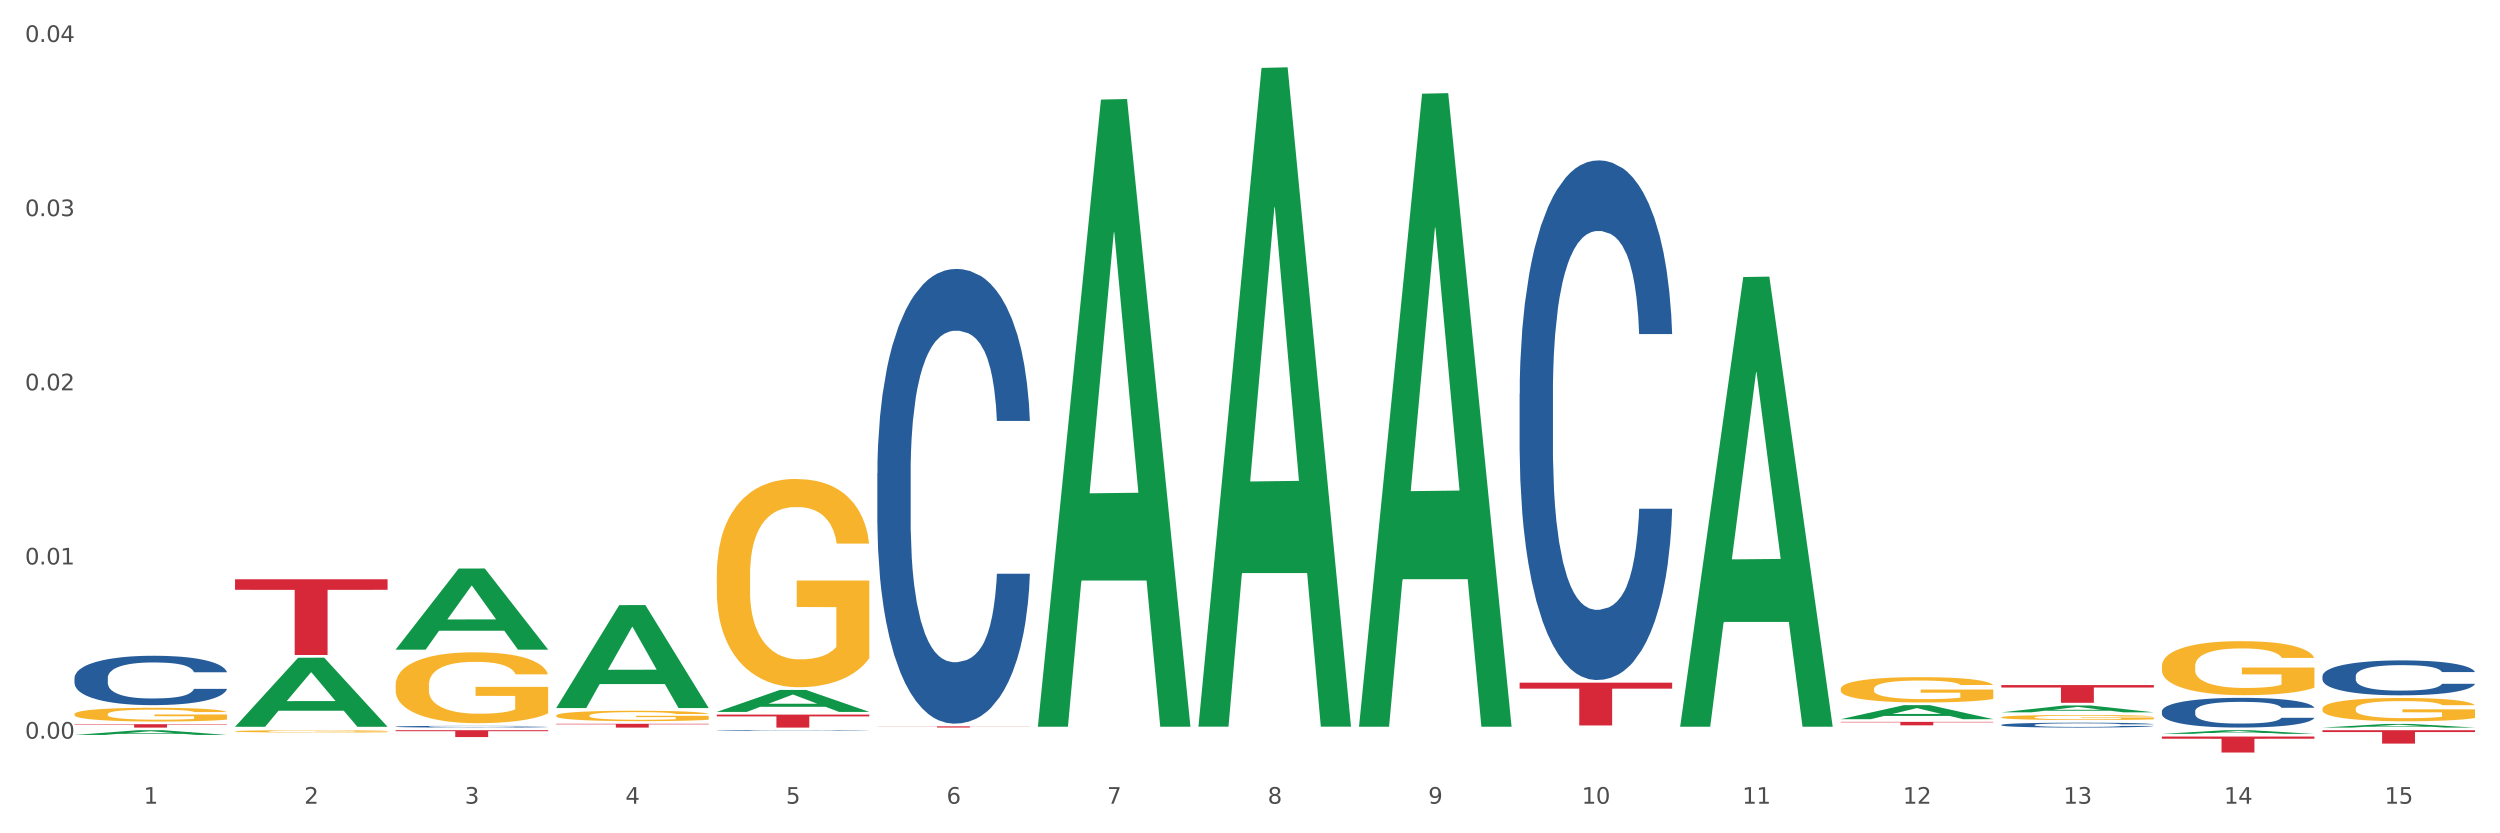
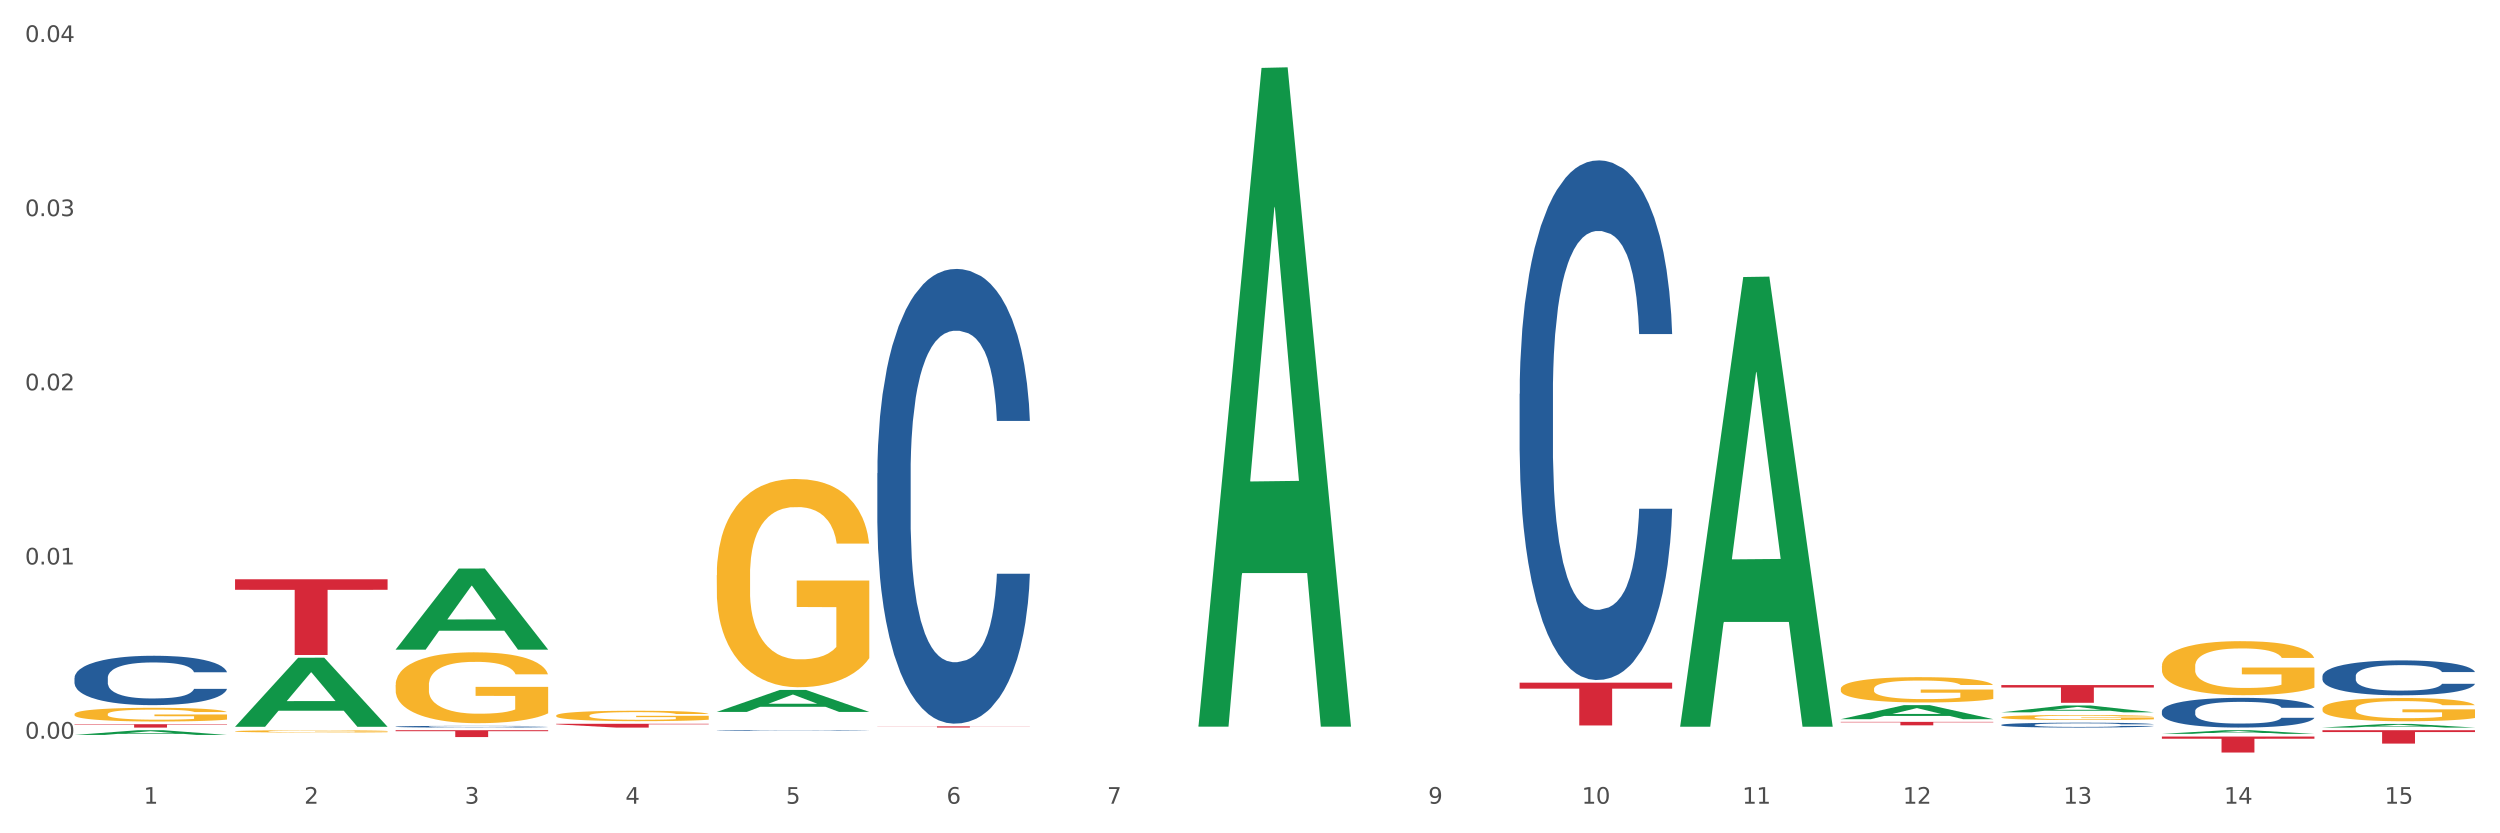
<svg xmlns="http://www.w3.org/2000/svg" xmlns:xlink="http://www.w3.org/1999/xlink" width="1080pt" height="360pt" viewBox="0 0 1080 360" version="1.1">
  <rect x="0" y="0" width="1080" height="360" fill="#333333" stroke="none" />
  <defs>
    <style type="text/css">*{stroke-linejoin: round; stroke-linecap: butt}</style>
  </defs>
  <g id="figure_1">
    <g id="patch_1">
      <path d="M 0 360  L 1080 360  L 1080 0  L 0 0  z " style="fill: #ffffff; stroke: #ffffff; stroke-linejoin: miter" />
    </g>
    <g id="axes_1">
      <g id="matplotlib.axis_1">
        <g id="xtick_1">
          <g id="text_1">
            <g style="fill: #4d4d4d" transform="translate(62.07 347.204) scale(0.096 -0.096)">
              <defs>
                <path id="DejaVuSans-31" d="M 794 531  L 1825 531  L 1825 4091  L 703 3866  L 703 4441  L 1819 4666  L 2450 4666  L 2450 531  L 3481 531  L 3481 0  L 794 0  L 794 531  z " transform="scale(0.016)" />
              </defs>
              <use xlink:href="#DejaVuSans-31" />
            </g>
          </g>
        </g>
        <g id="xtick_2">
          <g id="text_2">
            <g style="fill: #4d4d4d" transform="translate(131.436 347.204) scale(0.096 -0.096)">
              <defs>
                <path id="DejaVuSans-32" d="M 1228 531  L 3431 531  L 3431 0  L 469 0  L 469 531  Q 828 903 1448 1529  Q 2069 2156 2228 2338  Q 2531 2678 2651 2914  Q 2772 3150 2772 3378  Q 2772 3750 2511 3984  Q 2250 4219 1831 4219  Q 1534 4219 1204 4116  Q 875 4013 500 3803  L 500 4441  Q 881 4594 1212 4672  Q 1544 4750 1819 4750  Q 2544 4750 2975 4387  Q 3406 4025 3406 3419  Q 3406 3131 3298 2873  Q 3191 2616 2906 2266  Q 2828 2175 2409 1742  Q 1991 1309 1228 531  z " transform="scale(0.016)" />
              </defs>
              <use xlink:href="#DejaVuSans-32" />
            </g>
          </g>
        </g>
        <g id="xtick_3">
          <g id="text_3">
            <g style="fill: #4d4d4d" transform="translate(200.802 347.204) scale(0.096 -0.096)">
              <defs>
                <path id="DejaVuSans-33" d="M 2597 2516  Q 3050 2419 3304 2112  Q 3559 1806 3559 1356  Q 3559 666 3084 287  Q 2609 -91 1734 -91  Q 1441 -91 1130 -33  Q 819 25 488 141  L 488 750  Q 750 597 1062 519  Q 1375 441 1716 441  Q 2309 441 2620 675  Q 2931 909 2931 1356  Q 2931 1769 2642 2001  Q 2353 2234 1838 2234  L 1294 2234  L 1294 2753  L 1863 2753  Q 2328 2753 2575 2939  Q 2822 3125 2822 3475  Q 2822 3834 2567 4026  Q 2313 4219 1838 4219  Q 1578 4219 1281 4162  Q 984 4106 628 3988  L 628 4550  Q 988 4650 1302 4700  Q 1616 4750 1894 4750  Q 2613 4750 3031 4423  Q 3450 4097 3450 3541  Q 3450 3153 3228 2886  Q 3006 2619 2597 2516  z " transform="scale(0.016)" />
              </defs>
              <use xlink:href="#DejaVuSans-33" />
            </g>
          </g>
        </g>
        <g id="xtick_4">
          <g id="text_4">
            <g style="fill: #4d4d4d" transform="translate(270.169 347.204) scale(0.096 -0.096)">
              <defs>
                <path id="DejaVuSans-34" d="M 2419 4116  L 825 1625  L 2419 1625  L 2419 4116  z M 2253 4666  L 3047 4666  L 3047 1625  L 3713 1625  L 3713 1100  L 3047 1100  L 3047 0  L 2419 0  L 2419 1100  L 313 1100  L 313 1709  L 2253 4666  z " transform="scale(0.016)" />
              </defs>
              <use xlink:href="#DejaVuSans-34" />
            </g>
          </g>
        </g>
        <g id="xtick_5">
          <g id="text_5">
            <g style="fill: #4d4d4d" transform="translate(339.535 347.204) scale(0.096 -0.096)">
              <defs>
                <path id="DejaVuSans-35" d="M 691 4666  L 3169 4666  L 3169 4134  L 1269 4134  L 1269 2991  Q 1406 3038 1543 3061  Q 1681 3084 1819 3084  Q 2600 3084 3056 2656  Q 3513 2228 3513 1497  Q 3513 744 3044 326  Q 2575 -91 1722 -91  Q 1428 -91 1123 -41  Q 819 9 494 109  L 494 744  Q 775 591 1075 516  Q 1375 441 1709 441  Q 2250 441 2565 725  Q 2881 1009 2881 1497  Q 2881 1984 2565 2268  Q 2250 2553 1709 2553  Q 1456 2553 1204 2497  Q 953 2441 691 2322  L 691 4666  z " transform="scale(0.016)" />
              </defs>
              <use xlink:href="#DejaVuSans-35" />
            </g>
          </g>
        </g>
        <g id="xtick_6">
          <g id="text_6">
            <g style="fill: #4d4d4d" transform="translate(408.901 347.204) scale(0.096 -0.096)">
              <defs>
                <path id="DejaVuSans-36" d="M 2113 2584  Q 1688 2584 1439 2293  Q 1191 2003 1191 1497  Q 1191 994 1439 701  Q 1688 409 2113 409  Q 2538 409 2786 701  Q 3034 994 3034 1497  Q 3034 2003 2786 2293  Q 2538 2584 2113 2584  z M 3366 4563  L 3366 3988  Q 3128 4100 2886 4159  Q 2644 4219 2406 4219  Q 1781 4219 1451 3797  Q 1122 3375 1075 2522  Q 1259 2794 1537 2939  Q 1816 3084 2150 3084  Q 2853 3084 3261 2657  Q 3669 2231 3669 1497  Q 3669 778 3244 343  Q 2819 -91 2113 -91  Q 1303 -91 875 529  Q 447 1150 447 2328  Q 447 3434 972 4092  Q 1497 4750 2381 4750  Q 2619 4750 2861 4703  Q 3103 4656 3366 4563  z " transform="scale(0.016)" />
              </defs>
              <use xlink:href="#DejaVuSans-36" />
            </g>
          </g>
        </g>
        <g id="xtick_7">
          <g id="text_7">
            <g style="fill: #4d4d4d" transform="translate(478.267 347.204) scale(0.096 -0.096)">
              <defs>
                <path id="DejaVuSans-37" d="M 525 4666  L 3525 4666  L 3525 4397  L 1831 0  L 1172 0  L 2766 4134  L 525 4134  L 525 4666  z " transform="scale(0.016)" />
              </defs>
              <use xlink:href="#DejaVuSans-37" />
            </g>
          </g>
        </g>
        <g id="xtick_8">
          <g id="text_8">
            <g style="fill: #4d4d4d" transform="translate(547.634 347.204) scale(0.096 -0.096)">
              <defs>
-                 <path id="DejaVuSans-38" d="M 2034 2216  Q 1584 2216 1326 1975  Q 1069 1734 1069 1313  Q 1069 891 1326 650  Q 1584 409 2034 409  Q 2484 409 2743 651  Q 3003 894 3003 1313  Q 3003 1734 2745 1975  Q 2488 2216 2034 2216  z M 1403 2484  Q 997 2584 770 2862  Q 544 3141 544 3541  Q 544 4100 942 4425  Q 1341 4750 2034 4750  Q 2731 4750 3128 4425  Q 3525 4100 3525 3541  Q 3525 3141 3298 2862  Q 3072 2584 2669 2484  Q 3125 2378 3379 2068  Q 3634 1759 3634 1313  Q 3634 634 3220 271  Q 2806 -91 2034 -91  Q 1263 -91 848 271  Q 434 634 434 1313  Q 434 1759 690 2068  Q 947 2378 1403 2484  z M 1172 3481  Q 1172 3119 1398 2916  Q 1625 2713 2034 2713  Q 2441 2713 2670 2916  Q 2900 3119 2900 3481  Q 2900 3844 2670 4047  Q 2441 4250 2034 4250  Q 1625 4250 1398 4047  Q 1172 3844 1172 3481  z " transform="scale(0.016)" />
-               </defs>
+                 </defs>
              <use xlink:href="#DejaVuSans-38" />
            </g>
          </g>
        </g>
        <g id="xtick_9">
          <g id="text_9">
            <g style="fill: #4d4d4d" transform="translate(617 347.204) scale(0.096 -0.096)">
              <defs>
                <path id="DejaVuSans-39" d="M 703 97  L 703 672  Q 941 559 1184 500  Q 1428 441 1663 441  Q 2288 441 2617 861  Q 2947 1281 2994 2138  Q 2813 1869 2534 1725  Q 2256 1581 1919 1581  Q 1219 1581 811 2004  Q 403 2428 403 3163  Q 403 3881 828 4315  Q 1253 4750 1959 4750  Q 2769 4750 3195 4129  Q 3622 3509 3622 2328  Q 3622 1225 3098 567  Q 2575 -91 1691 -91  Q 1453 -91 1209 -44  Q 966 3 703 97  z M 1959 2075  Q 2384 2075 2632 2365  Q 2881 2656 2881 3163  Q 2881 3666 2632 3958  Q 2384 4250 1959 4250  Q 1534 4250 1286 3958  Q 1038 3666 1038 3163  Q 1038 2656 1286 2365  Q 1534 2075 1959 2075  z " transform="scale(0.016)" />
              </defs>
              <use xlink:href="#DejaVuSans-39" />
            </g>
          </g>
        </g>
        <g id="xtick_10">
          <g id="text_10">
            <g style="fill: #4d4d4d" transform="translate(683.312 347.204) scale(0.096 -0.096)">
              <defs>
                <path id="DejaVuSans-30" d="M 2034 4250  Q 1547 4250 1301 3770  Q 1056 3291 1056 2328  Q 1056 1369 1301 889  Q 1547 409 2034 409  Q 2525 409 2770 889  Q 3016 1369 3016 2328  Q 3016 3291 2770 3770  Q 2525 4250 2034 4250  z M 2034 4750  Q 2819 4750 3233 4129  Q 3647 3509 3647 2328  Q 3647 1150 3233 529  Q 2819 -91 2034 -91  Q 1250 -91 836 529  Q 422 1150 422 2328  Q 422 3509 836 4129  Q 1250 4750 2034 4750  z " transform="scale(0.016)" />
              </defs>
              <use xlink:href="#DejaVuSans-31" />
              <use xlink:href="#DejaVuSans-30" transform="translate(63.623 0)" />
            </g>
          </g>
        </g>
        <g id="xtick_11">
          <g id="text_11">
            <g style="fill: #4d4d4d" transform="translate(752.678 347.204) scale(0.096 -0.096)">
              <use xlink:href="#DejaVuSans-31" />
              <use xlink:href="#DejaVuSans-31" transform="translate(63.623 0)" />
            </g>
          </g>
        </g>
        <g id="xtick_12">
          <g id="text_12">
            <g style="fill: #4d4d4d" transform="translate(822.044 347.204) scale(0.096 -0.096)">
              <use xlink:href="#DejaVuSans-31" />
              <use xlink:href="#DejaVuSans-32" transform="translate(63.623 0)" />
            </g>
          </g>
        </g>
        <g id="xtick_13">
          <g id="text_13">
            <g style="fill: #4d4d4d" transform="translate(891.411 347.204) scale(0.096 -0.096)">
              <use xlink:href="#DejaVuSans-31" />
              <use xlink:href="#DejaVuSans-33" transform="translate(63.623 0)" />
            </g>
          </g>
        </g>
        <g id="xtick_14">
          <g id="text_14">
            <g style="fill: #4d4d4d" transform="translate(960.777 347.204) scale(0.096 -0.096)">
              <use xlink:href="#DejaVuSans-31" />
              <use xlink:href="#DejaVuSans-34" transform="translate(63.623 0)" />
            </g>
          </g>
        </g>
        <g id="xtick_15">
          <g id="text_15">
            <g style="fill: #4d4d4d" transform="translate(1030.143 347.204) scale(0.096 -0.096)">
              <use xlink:href="#DejaVuSans-31" />
              <use xlink:href="#DejaVuSans-35" transform="translate(63.623 0)" />
            </g>
          </g>
        </g>
        <g id="xtick_16" />
        <g id="xtick_17" />
        <g id="xtick_18" />
        <g id="xtick_19" />
        <g id="xtick_20" />
        <g id="xtick_21" />
        <g id="xtick_22" />
        <g id="xtick_23" />
        <g id="xtick_24" />
        <g id="xtick_25" />
        <g id="xtick_26" />
        <g id="xtick_27" />
        <g id="xtick_28" />
        <g id="xtick_29" />
      </g>
      <g id="matplotlib.axis_2">
        <g id="ytick_1">
          <g id="text_16">
            <g style="fill: #4d4d4d" transform="translate(10.8 319.104) scale(0.096 -0.096)">
              <defs>
                <path id="DejaVuSans-2e" d="M 684 794  L 1344 794  L 1344 0  L 684 0  L 684 794  z " transform="scale(0.016)" />
              </defs>
              <use xlink:href="#DejaVuSans-30" />
              <use xlink:href="#DejaVuSans-2e" transform="translate(63.623 0)" />
              <use xlink:href="#DejaVuSans-30" transform="translate(95.41 0)" />
              <use xlink:href="#DejaVuSans-30" transform="translate(159.033 0)" />
            </g>
          </g>
        </g>
        <g id="ytick_2">
          <g id="text_17">
            <g style="fill: #4d4d4d" transform="translate(10.8 243.859) scale(0.096 -0.096)">
              <use xlink:href="#DejaVuSans-30" />
              <use xlink:href="#DejaVuSans-2e" transform="translate(63.623 0)" />
              <use xlink:href="#DejaVuSans-30" transform="translate(95.41 0)" />
              <use xlink:href="#DejaVuSans-31" transform="translate(159.033 0)" />
            </g>
          </g>
        </g>
        <g id="ytick_3">
          <g id="text_18">
            <g style="fill: #4d4d4d" transform="translate(10.8 168.615) scale(0.096 -0.096)">
              <use xlink:href="#DejaVuSans-30" />
              <use xlink:href="#DejaVuSans-2e" transform="translate(63.623 0)" />
              <use xlink:href="#DejaVuSans-30" transform="translate(95.41 0)" />
              <use xlink:href="#DejaVuSans-32" transform="translate(159.033 0)" />
            </g>
          </g>
        </g>
        <g id="ytick_4">
          <g id="text_19">
            <g style="fill: #4d4d4d" transform="translate(10.8 93.37) scale(0.096 -0.096)">
              <use xlink:href="#DejaVuSans-30" />
              <use xlink:href="#DejaVuSans-2e" transform="translate(63.623 0)" />
              <use xlink:href="#DejaVuSans-30" transform="translate(95.41 0)" />
              <use xlink:href="#DejaVuSans-33" transform="translate(159.033 0)" />
            </g>
          </g>
        </g>
        <g id="ytick_5">
          <g id="text_20">
            <g style="fill: #4d4d4d" transform="translate(10.8 18.125) scale(0.096 -0.096)">
              <use xlink:href="#DejaVuSans-30" />
              <use xlink:href="#DejaVuSans-2e" transform="translate(63.623 0)" />
              <use xlink:href="#DejaVuSans-30" transform="translate(95.41 0)" />
              <use xlink:href="#DejaVuSans-34" transform="translate(159.033 0)" />
            </g>
          </g>
        </g>
        <g id="ytick_6" />
        <g id="ytick_7" />
        <g id="ytick_8" />
        <g id="ytick_9" />
      </g>
      <g id="PolyCollection_1">
        <path d="M 32.175 317.494  L 32.243 317.492  L 59.417 315.458  L 70.695 315.456  L 98.073 317.497  L 85.029 317.497  L 79.119 317.022  L 51.061 317.022  L 50.857 317.03  L 45.151 317.497  L 32.175 317.497  L 32.175 317.494  L 54.594 316.738  L 75.586 316.737  L 65.192 315.891  L 65.056 315.888  L 64.92 315.893  L 54.526 316.737  L 54.594 316.738  L 32.175 317.494  z " clip-path="url(#pddc4eec01a)" style="fill: #109648" />
-         <path d="M 448.372 313.44  L 448.44 313.186  L 475.615 43.02  L 486.892 42.766  L 514.27 313.95  L 501.227 313.95  L 495.316 250.801  L 467.259 250.801  L 467.055 251.819  L 461.348 313.95  L 448.372 313.95  L 448.372 313.44  L 470.791 213.115  L 491.783 212.86  L 481.389 100.567  L 481.253 100.058  L 481.117 100.822  L 470.723 212.86  L 470.791 213.115  L 448.372 313.44  z " clip-path="url(#pddc4eec01a)" style="fill: #109648" />
        <path d="M 517.739 313.372  L 517.806 313.105  L 544.981 29.339  L 556.258 29.072  L 583.636 313.907  L 570.593 313.907  L 564.682 247.579  L 536.625 247.579  L 536.421 248.649  L 530.714 313.907  L 517.739 313.907  L 517.739 313.372  L 540.157 207.996  L 561.15 207.729  L 550.755 89.783  L 550.62 89.248  L 550.484 90.05  L 540.089 207.729  L 540.157 207.996  L 517.739 313.372  z " clip-path="url(#pddc4eec01a)" style="fill: #109648" />
        <path d="M 933.936 317.031  L 934.004 317.029  L 961.178 315.458  L 972.456 315.456  L 999.834 317.034  L 986.79 317.034  L 980.88 316.667  L 952.822 316.667  L 952.618 316.672  L 946.912 317.034  L 933.936 317.034  L 933.936 317.031  L 956.355 316.447  L 977.347 316.446  L 966.953 315.793  L 966.817 315.79  L 966.681 315.794  L 956.287 316.446  L 956.355 316.447  L 933.936 317.031  z " clip-path="url(#pddc4eec01a)" style="fill: #109648" />
-         <path d="M 587.105 313.438  L 587.173 313.181  L 614.347 40.481  L 625.624 40.223  L 653.003 313.952  L 639.959 313.952  L 634.049 250.21  L 605.991 250.21  L 605.787 251.238  L 600.081 313.952  L 587.105 313.952  L 587.105 313.438  L 609.524 212.171  L 630.516 211.914  L 620.122 98.567  L 619.986 98.053  L 619.85 98.824  L 609.456 211.914  L 609.524 212.171  L 587.105 313.438  z " clip-path="url(#pddc4eec01a)" style="fill: #109648" />
        <path d="M 864.57 307.723  L 864.638 307.72  L 891.812 304.756  L 903.089 304.753  L 930.468 307.728  L 917.424 307.728  L 911.513 307.036  L 883.456 307.036  L 883.252 307.047  L 877.545 307.728  L 864.57 307.728  L 864.57 307.723  L 886.989 306.622  L 907.981 306.619  L 897.587 305.387  L 897.451 305.382  L 897.315 305.39  L 886.921 306.619  L 886.989 306.622  L 864.57 307.723  z " clip-path="url(#pddc4eec01a)" style="fill: #109648" />
        <path d="M 795.203 310.678  L 795.271 310.672  L 822.446 304.631  L 833.723 304.626  L 861.101 310.689  L 848.058 310.689  L 842.147 309.277  L 814.09 309.277  L 813.886 309.3  L 808.179 310.689  L 795.203 310.689  L 795.203 310.678  L 817.622 308.435  L 838.615 308.429  L 828.22 305.918  L 828.084 305.907  L 827.949 305.924  L 817.554 308.429  L 817.622 308.435  L 795.203 310.678  z " clip-path="url(#pddc4eec01a)" style="fill: #109648" />
        <path d="M 725.837 313.586  L 725.905 313.403  L 753.08 119.677  L 764.357 119.494  L 791.735 313.951  L 778.691 313.951  L 772.781 268.669  L 744.723 268.669  L 744.52 269.399  L 738.813 313.951  L 725.837 313.951  L 725.837 313.586  L 748.256 241.646  L 769.248 241.463  L 758.854 160.942  L 758.718 160.577  L 758.582 161.124  L 748.188 241.463  L 748.256 241.646  L 725.837 313.586  z " clip-path="url(#pddc4eec01a)" style="fill: #109648" />
        <path d="M 309.64 307.535  L 309.708 307.526  L 336.882 298.049  L 348.16 298.04  L 375.538 307.553  L 362.494 307.553  L 356.584 305.338  L 328.526 305.338  L 328.322 305.374  L 322.616 307.553  L 309.64 307.553  L 309.64 307.535  L 332.059 304.016  L 353.051 304.007  L 342.657 300.068  L 342.521 300.05  L 342.385 300.077  L 331.991 304.007  L 332.059 304.016  L 309.64 307.535  z " clip-path="url(#pddc4eec01a)" style="fill: #109648" />
        <path d="M 795.203 297.589  L 795.281 297.579  L 795.281 297.219  L 795.437 296.909  L 796.215 296.159  L 797.382 295.538  L 798.238 295.208  L 799.094 294.938  L 800.105 294.668  L 801.35 294.388  L 803.606 293.978  L 805.006 293.768  L 806.718 293.548  L 809.83 293.228  L 812.086 293.048  L 814.42 292.898  L 818.233 292.718  L 820.722 292.638  L 823.368 292.578  L 826.557 292.538  L 828.969 292.528  L 834.26 292.558  L 838.772 292.648  L 840.951 292.718  L 843.752 292.838  L 845.23 292.918  L 847.642 293.078  L 850.131 293.288  L 851.843 293.468  L 854.41 293.808  L 856.355 294.148  L 858.145 294.568  L 859.078 294.858  L 859.779 295.128  L 860.401 295.438  L 861.024 295.929  L 847.019 295.929  L 846.475 295.578  L 845.619 295.248  L 844.374 294.928  L 843.285 294.728  L 841.418 294.478  L 839.706 294.318  L 837.916 294.198  L 835.738 294.098  L 834.026 294.048  L 831.615 294.008  L 826.869 294.018  L 823.679 294.098  L 821.5 294.198  L 820.1 294.288  L 818.855 294.388  L 817.455 294.528  L 815.821 294.738  L 814.654 294.928  L 813.487 295.168  L 812.553 295.408  L 811.697 295.688  L 810.997 295.989  L 810.453 296.299  L 809.986 296.679  L 809.597 297.309  L 809.597 298.679  L 809.752 298.989  L 810.141 299.399  L 810.608 299.709  L 811.386 300.079  L 812.086 300.329  L 813.409 300.69  L 814.887 300.99  L 816.054 301.18  L 817.221 301.34  L 819.244 301.56  L 821.5 301.74  L 823.445 301.85  L 826.091 301.95  L 827.88 301.99  L 829.436 302.01  L 833.248 302.01  L 835.971 301.98  L 839.006 301.91  L 841.34 301.82  L 843.285 301.71  L 845.463 301.53  L 846.864 301.36  L 846.864 299.269  L 829.747 299.259  L 829.747 297.869  L 861.101 297.869  L 861.101 301.95  L 859.779 302.16  L 858.3 302.35  L 856.744 302.52  L 854.41 302.73  L 851.61 302.93  L 849.12 303.07  L 846.475 303.19  L 843.363 303.3  L 839.317 303.4  L 836.827 303.44  L 833.715 303.47  L 830.059 303.48  L 826.869 303.46  L 823.757 303.41  L 820.489 303.32  L 817.299 303.19  L 814.887 303.06  L 812.475 302.9  L 809.908 302.69  L 807.885 302.49  L 806.329 302.31  L 804.617 302.08  L 802.75 301.78  L 801.35 301.51  L 800.105 301.23  L 798.782 300.87  L 797.849 300.56  L 796.915 300.169  L 796.37 299.879  L 795.748 299.429  L 795.281 298.799  L 795.203 297.589  z " clip-path="url(#pddc4eec01a)" style="fill: #f7b32b" />
        <path d="M 309.64 248.492  L 309.718 248.409  L 309.718 245.451  L 309.873 242.903  L 310.651 236.74  L 311.818 231.645  L 312.674 228.933  L 313.53 226.714  L 314.541 224.495  L 315.786 222.194  L 318.042 218.825  L 319.443 217.099  L 321.155 215.292  L 324.267 212.662  L 326.523 211.183  L 328.857 209.95  L 332.669 208.471  L 335.159 207.813  L 337.804 207.32  L 340.994 206.991  L 343.406 206.909  L 348.696 207.156  L 353.209 207.895  L 355.387 208.471  L 358.188 209.457  L 359.666 210.114  L 362.078 211.429  L 364.568 213.155  L 366.279 214.634  L 368.847 217.428  L 370.792 220.222  L 372.581 223.674  L 373.515 226.057  L 374.215 228.276  L 374.838 230.823  L 375.46 234.85  L 361.456 234.85  L 360.911 231.974  L 360.055 229.262  L 358.81 226.632  L 357.721 224.989  L 355.854 222.934  L 354.142 221.619  L 352.353 220.633  L 350.174 219.811  L 348.463 219.4  L 346.051 219.072  L 341.305 219.154  L 338.115 219.811  L 335.937 220.633  L 334.536 221.373  L 333.292 222.194  L 331.891 223.345  L 330.257 225.071  L 329.09 226.632  L 327.923 228.604  L 326.99 230.577  L 326.134 232.878  L 325.434 235.343  L 324.889 237.891  L 324.422 241.013  L 324.033 246.191  L 324.033 257.449  L 324.189 259.996  L 324.578 263.366  L 325.045 265.913  L 325.823 268.954  L 326.523 271.008  L 327.845 273.967  L 329.324 276.432  L 330.491 277.994  L 331.658 279.308  L 333.681 281.116  L 335.937 282.596  L 337.882 283.499  L 340.527 284.321  L 342.317 284.65  L 343.873 284.814  L 347.685 284.814  L 350.408 284.568  L 353.442 283.993  L 355.776 283.253  L 357.721 282.349  L 359.9 280.87  L 361.3 279.473  L 361.3 262.297  L 344.184 262.215  L 344.184 250.793  L 375.538 250.793  L 375.538 284.321  L 374.215 286.047  L 372.737 287.608  L 371.181 289.005  L 368.847 290.731  L 366.046 292.375  L 363.556 293.525  L 360.911 294.511  L 357.799 295.415  L 353.753 296.237  L 351.264 296.566  L 348.152 296.812  L 344.495 296.895  L 341.305 296.73  L 338.193 296.319  L 334.925 295.58  L 331.736 294.511  L 329.324 293.443  L 326.912 292.128  L 324.344 290.402  L 322.322 288.759  L 320.766 287.28  L 319.054 285.39  L 317.187 282.924  L 315.786 280.705  L 314.541 278.404  L 313.219 275.446  L 312.285 272.898  L 311.352 269.694  L 310.807 267.31  L 310.184 263.612  L 309.718 258.435  L 309.64 248.492  z " clip-path="url(#pddc4eec01a)" style="fill: #f7b32b" />
        <path d="M 864.57 309.881  L 864.647 309.879  L 864.647 309.807  L 864.803 309.746  L 865.581 309.596  L 866.748 309.473  L 867.604 309.407  L 868.46 309.354  L 869.471 309.3  L 870.716 309.244  L 872.972 309.162  L 874.373 309.121  L 876.084 309.077  L 879.196 309.013  L 881.453 308.977  L 883.787 308.948  L 887.599 308.912  L 890.089 308.896  L 892.734 308.884  L 895.924 308.876  L 898.336 308.874  L 903.626 308.88  L 908.139 308.898  L 910.317 308.912  L 913.118 308.936  L 914.596 308.951  L 917.008 308.983  L 919.498 309.025  L 921.209 309.061  L 923.777 309.129  L 925.722 309.196  L 927.511 309.28  L 928.445 309.338  L 929.145 309.391  L 929.767 309.453  L 930.39 309.551  L 916.385 309.551  L 915.841 309.481  L 914.985 309.415  L 913.74 309.352  L 912.651 309.312  L 910.784 309.262  L 909.072 309.23  L 907.283 309.206  L 905.104 309.186  L 903.393 309.176  L 900.981 309.168  L 896.235 309.17  L 893.045 309.186  L 890.867 309.206  L 889.466 309.224  L 888.221 309.244  L 886.821 309.272  L 885.187 309.314  L 884.02 309.352  L 882.853 309.399  L 881.919 309.447  L 881.064 309.503  L 880.363 309.563  L 879.819 309.624  L 879.352 309.7  L 878.963 309.825  L 878.963 310.098  L 879.119 310.16  L 879.508 310.241  L 879.974 310.303  L 880.752 310.377  L 881.453 310.426  L 882.775 310.498  L 884.253 310.558  L 885.42 310.596  L 886.587 310.627  L 888.61 310.671  L 890.867 310.707  L 892.812 310.729  L 895.457 310.749  L 897.246 310.757  L 898.802 310.761  L 902.615 310.761  L 905.338 310.755  L 908.372 310.741  L 910.706 310.723  L 912.651 310.701  L 914.829 310.665  L 916.23 310.631  L 916.23 310.215  L 899.114 310.213  L 899.114 309.937  L 930.468 309.937  L 930.468 310.749  L 929.145 310.791  L 927.667 310.828  L 926.111 310.862  L 923.777 310.904  L 920.976 310.944  L 918.486 310.972  L 915.841 310.996  L 912.729 311.018  L 908.683 311.037  L 906.193 311.045  L 903.081 311.051  L 899.425 311.053  L 896.235 311.049  L 893.123 311.039  L 889.855 311.022  L 886.665 310.996  L 884.253 310.97  L 881.842 310.938  L 879.274 310.896  L 877.251 310.856  L 875.695 310.821  L 873.984 310.775  L 872.116 310.715  L 870.716 310.661  L 869.471 310.606  L 868.149 310.534  L 867.215 310.472  L 866.281 310.395  L 865.737 310.337  L 865.114 310.247  L 864.647 310.122  L 864.57 309.881  z " clip-path="url(#pddc4eec01a)" style="fill: #f7b32b" />
        <path d="M 933.936 287.766  L 934.014 287.745  L 934.014 286.978  L 934.169 286.317  L 934.947 284.718  L 936.114 283.397  L 936.97 282.694  L 937.826 282.118  L 938.837 281.543  L 940.082 280.946  L 942.338 280.072  L 943.739 279.624  L 945.45 279.156  L 948.563 278.474  L 950.819 278.09  L 953.153 277.77  L 956.965 277.387  L 959.455 277.216  L 962.1 277.088  L 965.29 277.003  L 967.702 276.982  L 972.992 277.046  L 977.505 277.237  L 979.683 277.387  L 982.484 277.642  L 983.962 277.813  L 986.374 278.154  L 988.864 278.601  L 990.575 278.985  L 993.143 279.71  L 995.088 280.434  L 996.877 281.33  L 997.811 281.948  L 998.511 282.523  L 999.134 283.184  L 999.756 284.228  L 985.752 284.228  L 985.207 283.482  L 984.351 282.779  L 983.106 282.097  L 982.017 281.671  L 980.15 281.138  L 978.438 280.797  L 976.649 280.541  L 974.47 280.328  L 972.759 280.221  L 970.347 280.136  L 965.601 280.157  L 962.411 280.328  L 960.233 280.541  L 958.832 280.733  L 957.588 280.946  L 956.187 281.244  L 954.553 281.692  L 953.386 282.097  L 952.219 282.608  L 951.286 283.12  L 950.43 283.717  L 949.73 284.356  L 949.185 285.017  L 948.718 285.827  L 948.329 287.169  L 948.329 290.089  L 948.485 290.75  L 948.874 291.624  L 949.341 292.285  L 950.119 293.073  L 950.819 293.606  L 952.141 294.373  L 953.62 295.013  L 954.787 295.418  L 955.954 295.759  L 957.977 296.227  L 960.233 296.611  L 962.178 296.846  L 964.823 297.059  L 966.613 297.144  L 968.169 297.187  L 971.981 297.187  L 974.704 297.123  L 977.738 296.973  L 980.072 296.782  L 982.017 296.547  L 984.196 296.164  L 985.596 295.801  L 985.596 291.347  L 968.48 291.325  L 968.48 288.363  L 999.834 288.363  L 999.834 297.059  L 998.511 297.506  L 997.033 297.911  L 995.477 298.274  L 993.143 298.721  L 990.342 299.147  L 987.852 299.446  L 985.207 299.702  L 982.095 299.936  L 978.049 300.149  L 975.56 300.234  L 972.448 300.298  L 968.791 300.32  L 965.601 300.277  L 962.489 300.17  L 959.221 299.979  L 956.032 299.702  L 953.62 299.424  L 951.208 299.083  L 948.64 298.636  L 946.618 298.21  L 945.061 297.826  L 943.35 297.336  L 941.483 296.696  L 940.082 296.121  L 938.837 295.524  L 937.515 294.757  L 936.581 294.096  L 935.648 293.265  L 935.103 292.647  L 934.48 291.688  L 934.014 290.345  L 933.936 287.766  z " clip-path="url(#pddc4eec01a)" style="fill: #f7b32b" />
        <path d="M 240.274 309.123  L 240.351 309.119  L 240.351 308.971  L 240.507 308.843  L 241.285 308.534  L 242.452 308.279  L 243.308 308.144  L 244.164 308.032  L 245.175 307.921  L 246.42 307.806  L 248.676 307.638  L 250.077 307.551  L 251.788 307.461  L 254.9 307.329  L 257.157 307.255  L 259.491 307.193  L 263.303 307.119  L 265.793 307.086  L 268.438 307.062  L 271.628 307.045  L 274.04 307.041  L 279.33 307.053  L 283.843 307.09  L 286.021 307.119  L 288.822 307.168  L 290.3 307.201  L 292.712 307.267  L 295.202 307.354  L 296.913 307.428  L 299.481 307.568  L 301.426 307.707  L 303.215 307.88  L 304.149 308  L 304.849 308.111  L 305.471 308.238  L 306.094 308.44  L 292.089 308.44  L 291.545 308.296  L 290.689 308.16  L 289.444 308.028  L 288.355 307.946  L 286.488 307.843  L 284.776 307.777  L 282.987 307.728  L 280.808 307.687  L 279.097 307.666  L 276.685 307.65  L 271.939 307.654  L 268.749 307.687  L 266.571 307.728  L 265.17 307.765  L 263.925 307.806  L 262.525 307.864  L 260.891 307.95  L 259.724 308.028  L 258.557 308.127  L 257.623 308.226  L 256.768 308.341  L 256.067 308.465  L 255.523 308.592  L 255.056 308.748  L 254.667 309.008  L 254.667 309.571  L 254.823 309.699  L 255.212 309.868  L 255.678 309.995  L 256.456 310.147  L 257.157 310.25  L 258.479 310.398  L 259.957 310.522  L 261.124 310.6  L 262.291 310.666  L 264.314 310.756  L 266.571 310.83  L 268.516 310.876  L 271.161 310.917  L 272.95 310.933  L 274.506 310.941  L 278.319 310.941  L 281.042 310.929  L 284.076 310.9  L 286.41 310.863  L 288.355 310.818  L 290.533 310.744  L 291.934 310.674  L 291.934 309.814  L 274.818 309.81  L 274.818 309.238  L 306.172 309.238  L 306.172 310.917  L 304.849 311.003  L 303.371 311.081  L 301.815 311.151  L 299.481 311.238  L 296.68 311.32  L 294.19 311.377  L 291.545 311.427  L 288.433 311.472  L 284.387 311.513  L 281.897 311.53  L 278.785 311.542  L 275.129 311.546  L 271.939 311.538  L 268.827 311.517  L 265.559 311.48  L 262.369 311.427  L 259.957 311.373  L 257.546 311.308  L 254.978 311.221  L 252.955 311.139  L 251.399 311.065  L 249.688 310.97  L 247.82 310.847  L 246.42 310.736  L 245.175 310.62  L 243.853 310.472  L 242.919 310.345  L 241.985 310.184  L 241.441 310.065  L 240.818 309.88  L 240.351 309.621  L 240.274 309.123  z " clip-path="url(#pddc4eec01a)" style="fill: #f7b32b" />
        <path d="M 170.907 280.577  L 170.975 280.544  L 198.15 245.618  L 209.427 245.585  L 236.805 280.643  L 223.762 280.643  L 217.851 272.479  L 189.794 272.479  L 189.59 272.611  L 183.883 280.643  L 170.907 280.643  L 170.907 280.577  L 193.326 267.607  L 214.319 267.575  L 203.924 253.058  L 203.788 252.992  L 203.653 253.091  L 193.258 267.575  L 193.326 267.607  L 170.907 280.577  z " clip-path="url(#pddc4eec01a)" style="fill: #109648" />
        <path d="M 1003.302 314.308  L 1003.37 314.306  L 1030.544 312.738  L 1041.822 312.737  L 1069.2 314.311  L 1056.156 314.311  L 1050.246 313.944  L 1022.188 313.944  L 1021.984 313.95  L 1016.278 314.311  L 1003.302 314.311  L 1003.302 314.308  L 1025.721 313.725  L 1046.713 313.724  L 1036.319 313.072  L 1036.183 313.069  L 1036.047 313.074  L 1025.653 313.724  L 1025.721 313.725  L 1003.302 314.308  z " clip-path="url(#pddc4eec01a)" style="fill: #109648" />
        <path d="M 32.175 312.842  L 98.073 312.842  L 98.073 313.046  L 72.151 313.048  L 72.151 314.311  L 57.941 314.311  L 57.941 313.048  L 32.175 313.046  L 32.175 312.844  L 32.175 312.842  z " clip-path="url(#pddc4eec01a)" style="fill: #d62839" />
        <path d="M 101.541 250.254  L 167.439 250.254  L 167.439 254.801  L 141.517 254.831  L 141.517 282.971  L 127.307 282.971  L 127.307 254.831  L 101.541 254.801  L 101.541 250.285  L 101.541 250.254  z " clip-path="url(#pddc4eec01a)" style="fill: #d62839" />
-         <path d="M 240.274 312.692  L 306.172 312.692  L 306.172 312.917  L 280.25 312.918  L 280.25 314.311  L 266.039 314.311  L 266.039 312.918  L 240.274 312.917  L 240.274 312.693  L 240.274 312.692  z " clip-path="url(#pddc4eec01a)" style="fill: #d62839" />
+         <path d="M 240.274 312.692  L 306.172 312.692  L 306.172 312.917  L 280.25 312.918  L 280.25 314.311  L 266.039 314.311  L 240.274 312.917  L 240.274 312.693  L 240.274 312.692  z " clip-path="url(#pddc4eec01a)" style="fill: #d62839" />
        <path d="M 170.907 315.456  L 236.805 315.456  L 236.805 315.867  L 210.883 315.87  L 210.883 318.414  L 196.673 318.414  L 196.673 315.87  L 170.907 315.867  L 170.907 315.459  L 170.907 315.456  z " clip-path="url(#pddc4eec01a)" style="fill: #d62839" />
        <path d="M 379.006 313.763  L 444.904 313.763  L 444.904 313.837  L 418.982 313.838  L 418.982 314.299  L 404.772 314.299  L 404.772 313.838  L 379.006 313.837  L 379.006 313.764  L 379.006 313.763  z " clip-path="url(#pddc4eec01a)" style="fill: #d62839" />
-         <path d="M 240.274 305.812  L 240.342 305.77  L 267.516 261.418  L 278.793 261.376  L 306.172 305.895  L 293.128 305.895  L 287.217 295.529  L 259.16 295.529  L 258.956 295.696  L 253.249 305.895  L 240.274 305.895  L 240.274 305.812  L 262.693 289.342  L 283.685 289.3  L 273.291 270.865  L 273.155 270.782  L 273.019 270.907  L 262.625 289.3  L 262.693 289.342  L 240.274 305.812  z " clip-path="url(#pddc4eec01a)" style="fill: #109648" />
-         <path d="M 309.64 308.699  L 375.538 308.699  L 375.538 309.479  L 349.616 309.484  L 349.616 314.311  L 335.406 314.311  L 335.406 309.484  L 309.64 309.479  L 309.64 308.704  L 309.64 308.699  z " clip-path="url(#pddc4eec01a)" style="fill: #d62839" />
        <path d="M 32.175 292.873  L 32.253 292.853  L 32.253 292.308  L 32.487 291.567  L 33.343 290.204  L 34.434 289.171  L 36.303 287.963  L 37.316 287.456  L 38.64 286.891  L 41.366 285.976  L 44.482 285.196  L 46.663 284.768  L 48.299 284.495  L 51.96 284.008  L 54.063 283.794  L 56.244 283.618  L 58.114 283.501  L 61.229 283.365  L 63.722 283.307  L 66.604 283.287  L 69.019 283.307  L 72.212 283.385  L 76.886 283.618  L 78.677 283.755  L 81.092 283.988  L 83.585 284.3  L 85.61 284.612  L 87.947 285.06  L 90.361 285.645  L 92.698 286.385  L 94.334 287.067  L 95.658 287.788  L 96.827 288.664  L 97.683 289.619  L 98.073 290.418  L 83.818 290.418  L 83.429 289.697  L 82.65 288.918  L 81.871 288.392  L 81.014 287.963  L 79.69 287.476  L 78.522 287.164  L 76.574 286.794  L 74.783 286.56  L 73.303 286.424  L 71.511 286.307  L 67.694 286.19  L 64.968 286.19  L 63.255 286.229  L 61.151 286.326  L 59.36 286.463  L 57.257 286.697  L 55.621 286.95  L 53.985 287.281  L 53.05 287.515  L 51.648 287.944  L 50.714 288.294  L 49.467 288.898  L 48.766 289.327  L 47.52 290.437  L 46.975 291.256  L 46.741 291.821  L 46.585 292.444  L 46.585 295.483  L 47.053 296.847  L 47.442 297.432  L 48.065 298.094  L 49.234 298.951  L 50.947 299.789  L 52.739 300.393  L 54.219 300.763  L 55.621 301.036  L 57.023 301.25  L 58.737 301.445  L 60.139 301.562  L 62.242 301.679  L 64.734 301.737  L 66.682 301.737  L 70.654 301.64  L 72.446 301.543  L 74.16 301.406  L 76.029 301.192  L 77.509 300.958  L 78.366 300.783  L 79.768 300.413  L 80.858 300.023  L 81.793 299.575  L 82.416 299.185  L 83.117 298.601  L 83.663 297.938  L 83.818 297.588  L 98.073 297.588  L 97.761 298.289  L 97.216 298.971  L 96.126 299.887  L 95.269 300.413  L 93.945 301.056  L 92.542 301.601  L 90.595 302.205  L 88.804 302.653  L 86.934 303.043  L 84.909 303.394  L 81.248 303.881  L 79.924 304.017  L 77.12 304.251  L 74.939 304.387  L 71.745 304.524  L 68.473 304.601  L 65.046 304.621  L 62.008 304.582  L 58.659 304.465  L 56.556 304.348  L 54.219 304.173  L 51.493 303.9  L 48.922 303.569  L 46.507 303.179  L 44.248 302.731  L 42.145 302.225  L 39.419 301.387  L 37.394 300.569  L 35.914 299.809  L 34.901 299.166  L 33.889 298.347  L 33.343 297.782  L 32.487 296.419  L 32.175 295.152  L 32.175 292.873  z " clip-path="url(#pddc4eec01a)" style="fill: #255c99" />
        <path d="M 1003.302 315.456  L 1069.2 315.456  L 1069.2 316.26  L 1043.278 316.265  L 1043.278 321.237  L 1029.068 321.237  L 1029.068 316.265  L 1003.302 316.26  L 1003.302 315.462  L 1003.302 315.456  z " clip-path="url(#pddc4eec01a)" style="fill: #d62839" />
        <path d="M 656.471 294.926  L 722.369 294.926  L 722.369 297.491  L 696.447 297.509  L 696.447 313.389  L 682.237 313.389  L 682.237 297.509  L 656.471 297.491  L 656.471 294.943  L 656.471 294.926  z " clip-path="url(#pddc4eec01a)" style="fill: #d62839" />
        <path d="M 933.936 318.179  L 999.834 318.179  L 999.834 319.142  L 973.912 319.149  L 973.912 325.107  L 959.702 325.107  L 959.702 319.149  L 933.936 319.142  L 933.936 318.186  L 933.936 318.179  z " clip-path="url(#pddc4eec01a)" style="fill: #d62839" />
        <path d="M 795.203 311.835  L 861.101 311.835  L 861.101 312.042  L 835.179 312.044  L 835.179 313.33  L 820.969 313.33  L 820.969 312.044  L 795.203 312.042  L 795.203 311.836  L 795.203 311.835  z " clip-path="url(#pddc4eec01a)" style="fill: #d62839" />
        <path d="M 864.57 295.952  L 930.468 295.952  L 930.468 297.016  L 904.546 297.023  L 904.546 303.608  L 890.335 303.608  L 890.335 297.023  L 864.57 297.016  L 864.57 295.959  L 864.57 295.952  z " clip-path="url(#pddc4eec01a)" style="fill: #d62839" />
        <path d="M 933.936 307.237  L 934.014 307.225  L 934.014 306.897  L 934.247 306.451  L 935.104 305.63  L 936.195 305.008  L 938.064 304.281  L 939.077 303.976  L 940.401 303.635  L 943.127 303.084  L 946.243 302.615  L 948.424 302.357  L 950.06 302.193  L 953.721 301.899  L 955.824 301.77  L 958.005 301.665  L 959.874 301.594  L 962.99 301.512  L 965.483 301.477  L 968.365 301.465  L 970.779 301.477  L 973.973 301.524  L 978.647 301.665  L 980.438 301.747  L 982.853 301.887  L 985.346 302.075  L 987.371 302.263  L 989.708 302.533  L 992.122 302.885  L 994.459 303.33  L 996.095 303.741  L 997.419 304.175  L 998.587 304.703  L 999.444 305.278  L 999.834 305.759  L 985.579 305.759  L 985.19 305.325  L 984.411 304.855  L 983.632 304.539  L 982.775 304.281  L 981.451 303.987  L 980.283 303.8  L 978.335 303.577  L 976.544 303.436  L 975.064 303.354  L 973.272 303.284  L 969.455 303.213  L 966.729 303.213  L 965.015 303.237  L 962.912 303.295  L 961.121 303.377  L 959.018 303.518  L 957.382 303.671  L 955.746 303.87  L 954.811 304.011  L 953.409 304.269  L 952.475 304.48  L 951.228 304.844  L 950.527 305.102  L 949.281 305.771  L 948.736 306.263  L 948.502 306.603  L 948.346 306.979  L 948.346 308.809  L 948.814 309.63  L 949.203 309.982  L 949.826 310.381  L 950.995 310.897  L 952.708 311.402  L 954.5 311.765  L 955.98 311.988  L 957.382 312.152  L 958.784 312.281  L 960.498 312.399  L 961.9 312.469  L 964.003 312.539  L 966.495 312.575  L 968.443 312.575  L 972.415 312.516  L 974.207 312.457  L 975.92 312.375  L 977.79 312.246  L 979.27 312.105  L 980.127 312  L 981.529 311.777  L 982.619 311.542  L 983.554 311.272  L 984.177 311.038  L 984.878 310.686  L 985.423 310.287  L 985.579 310.076  L 999.834 310.076  L 999.522 310.498  L 998.977 310.909  L 997.886 311.46  L 997.03 311.777  L 995.705 312.164  L 994.303 312.493  L 992.356 312.856  L 990.564 313.126  L 988.695 313.361  L 986.67 313.572  L 983.009 313.865  L 981.685 313.947  L 978.88 314.088  L 976.699 314.17  L 973.506 314.252  L 970.234 314.299  L 966.807 314.311  L 963.769 314.287  L 960.42 314.217  L 958.317 314.147  L 955.98 314.041  L 953.253 313.877  L 950.683 313.677  L 948.268 313.443  L 946.009 313.173  L 943.906 312.868  L 941.18 312.363  L 939.155 311.871  L 937.675 311.413  L 936.662 311.026  L 935.65 310.533  L 935.104 310.193  L 934.247 309.372  L 933.936 308.609  L 933.936 307.237  z " clip-path="url(#pddc4eec01a)" style="fill: #255c99" />
        <path d="M 864.57 313.148  L 864.648 313.146  L 864.648 313.092  L 864.881 313.019  L 865.738 312.884  L 866.829 312.781  L 868.698 312.662  L 869.711 312.612  L 871.035 312.556  L 873.761 312.465  L 876.877 312.388  L 879.058 312.346  L 880.694 312.319  L 884.355 312.27  L 886.458 312.249  L 888.639 312.232  L 890.508 312.22  L 893.624 312.207  L 896.117 312.201  L 898.999 312.199  L 901.413 312.201  L 904.607 312.209  L 909.281 312.232  L 911.072 312.245  L 913.487 312.268  L 915.979 312.299  L 918.005 312.33  L 920.341 312.374  L 922.756 312.432  L 925.093 312.506  L 926.729 312.573  L 928.053 312.644  L 929.221 312.731  L 930.078 312.826  L 930.468 312.905  L 916.213 312.905  L 915.824 312.833  L 915.045 312.756  L 914.266 312.704  L 913.409 312.662  L 912.085 312.614  L 910.916 312.583  L 908.969 312.546  L 907.177 312.523  L 905.697 312.509  L 903.906 312.498  L 900.089 312.486  L 897.363 312.486  L 895.649 312.49  L 893.546 312.5  L 891.754 312.513  L 889.651 312.536  L 888.016 312.562  L 886.38 312.594  L 885.445 312.617  L 884.043 312.66  L 883.108 312.695  L 881.862 312.754  L 881.161 312.797  L 879.915 312.907  L 879.369 312.988  L 879.136 313.044  L 878.98 313.105  L 878.98 313.406  L 879.447 313.541  L 879.837 313.599  L 880.46 313.665  L 881.628 313.75  L 883.342 313.833  L 885.134 313.892  L 886.614 313.929  L 888.016 313.956  L 889.418 313.977  L 891.131 313.996  L 892.533 314.008  L 894.637 314.02  L 897.129 314.025  L 899.076 314.025  L 903.049 314.016  L 904.841 314.006  L 906.554 313.993  L 908.424 313.971  L 909.904 313.948  L 910.76 313.931  L 912.163 313.894  L 913.253 313.856  L 914.188 313.811  L 914.811 313.773  L 915.512 313.715  L 916.057 313.649  L 916.213 313.615  L 930.468 313.615  L 930.156 313.684  L 929.611 313.752  L 928.52 313.842  L 927.663 313.894  L 926.339 313.958  L 924.937 314.012  L 922.99 314.072  L 921.198 314.116  L 919.329 314.155  L 917.304 314.189  L 913.643 314.238  L 912.318 314.251  L 909.514 314.274  L 907.333 314.288  L 904.14 314.301  L 900.868 314.309  L 897.441 314.311  L 894.403 314.307  L 891.053 314.295  L 888.95 314.284  L 886.614 314.266  L 883.887 314.239  L 881.317 314.207  L 878.902 314.168  L 876.643 314.124  L 874.54 314.074  L 871.814 313.991  L 869.789 313.91  L 868.309 313.834  L 867.296 313.771  L 866.283 313.69  L 865.738 313.634  L 864.881 313.499  L 864.57 313.373  L 864.57 313.148  z " clip-path="url(#pddc4eec01a)" style="fill: #255c99" />
        <path d="M 656.471 170.152  L 656.549 169.947  L 656.549 164.207  L 656.783 156.416  L 657.639 142.065  L 658.73 131.198  L 660.599 118.487  L 661.612 113.157  L 662.936 107.211  L 665.662 97.575  L 668.778 89.374  L 670.959 84.864  L 672.595 81.993  L 676.256 76.868  L 678.359 74.613  L 680.54 72.767  L 682.41 71.537  L 685.525 70.102  L 688.018 69.487  L 690.9 69.282  L 693.315 69.487  L 696.508 70.307  L 701.182 72.767  L 702.973 74.203  L 705.388 76.663  L 707.881 79.943  L 709.906 83.223  L 712.243 87.939  L 714.657 94.09  L 716.994 101.88  L 718.63 109.056  L 719.954 116.642  L 721.123 125.868  L 721.979 135.914  L 722.369 144.32  L 708.114 144.32  L 707.725 136.734  L 706.946 128.533  L 706.167 122.998  L 705.31 118.487  L 703.986 113.362  L 702.818 110.081  L 700.87 106.186  L 699.079 103.726  L 697.599 102.29  L 695.807 101.06  L 691.99 99.83  L 689.264 99.83  L 687.55 100.24  L 685.447 101.265  L 683.656 102.7  L 681.553 105.161  L 679.917 107.826  L 678.281 111.311  L 677.346 113.772  L 675.944 118.282  L 675.01 121.972  L 673.763 128.328  L 673.062 132.839  L 671.816 144.525  L 671.271 153.136  L 671.037 159.081  L 670.881 165.642  L 670.881 197.625  L 671.349 211.977  L 671.738 218.127  L 672.361 225.098  L 673.53 234.119  L 675.243 242.935  L 677.035 249.291  L 678.515 253.186  L 679.917 256.056  L 681.319 258.312  L 683.033 260.362  L 684.435 261.592  L 686.538 262.822  L 689.03 263.437  L 690.978 263.437  L 694.95 262.412  L 696.742 261.387  L 698.456 259.952  L 700.325 257.696  L 701.805 255.236  L 702.662 253.391  L 704.064 249.496  L 705.154 245.395  L 706.089 240.68  L 706.712 236.579  L 707.413 230.429  L 707.959 223.458  L 708.114 219.768  L 722.369 219.768  L 722.057 227.148  L 721.512 234.324  L 720.422 243.96  L 719.565 249.496  L 718.241 256.261  L 716.838 262.002  L 714.891 268.358  L 713.1 273.073  L 711.23 277.173  L 709.205 280.864  L 705.544 285.989  L 704.22 287.425  L 701.416 289.885  L 699.235 291.32  L 696.041 292.755  L 692.769 293.575  L 689.342 293.78  L 686.304 293.37  L 682.955 292.14  L 680.852 290.91  L 678.515 289.065  L 675.789 286.194  L 673.218 282.709  L 670.803 278.609  L 668.544 273.893  L 666.441 268.563  L 663.715 259.747  L 661.69 251.136  L 660.21 243.14  L 659.197 236.374  L 658.185 227.763  L 657.639 221.818  L 656.783 207.466  L 656.471 194.14  L 656.471 170.152  z " clip-path="url(#pddc4eec01a)" style="fill: #255c99" />
        <path d="M 1003.302 292.07  L 1003.38 292.056  L 1003.38 291.67  L 1003.614 291.147  L 1004.47 290.183  L 1005.561 289.452  L 1007.43 288.598  L 1008.443 288.24  L 1009.767 287.841  L 1012.494 287.193  L 1015.609 286.642  L 1017.79 286.339  L 1019.426 286.146  L 1023.087 285.802  L 1025.19 285.65  L 1027.371 285.526  L 1029.241 285.443  L 1032.356 285.347  L 1034.849 285.306  L 1037.731 285.292  L 1040.146 285.306  L 1043.339 285.361  L 1048.013 285.526  L 1049.805 285.623  L 1052.219 285.788  L 1054.712 286.008  L 1056.737 286.229  L 1059.074 286.546  L 1061.489 286.959  L 1063.825 287.482  L 1065.461 287.965  L 1066.785 288.474  L 1067.954 289.094  L 1068.811 289.769  L 1069.2 290.334  L 1054.945 290.334  L 1054.556 289.824  L 1053.777 289.273  L 1052.998 288.901  L 1052.141 288.598  L 1050.817 288.254  L 1049.649 288.033  L 1047.701 287.772  L 1045.91 287.606  L 1044.43 287.51  L 1042.638 287.427  L 1038.822 287.345  L 1036.095 287.345  L 1034.382 287.372  L 1032.278 287.441  L 1030.487 287.537  L 1028.384 287.703  L 1026.748 287.882  L 1025.112 288.116  L 1024.178 288.281  L 1022.775 288.584  L 1021.841 288.832  L 1020.594 289.26  L 1019.893 289.563  L 1018.647 290.348  L 1018.102 290.927  L 1017.868 291.326  L 1017.712 291.767  L 1017.712 293.916  L 1018.18 294.88  L 1018.569 295.294  L 1019.192 295.762  L 1020.361 296.368  L 1022.074 296.961  L 1023.866 297.388  L 1025.346 297.65  L 1026.748 297.842  L 1028.15 297.994  L 1029.864 298.132  L 1031.266 298.214  L 1033.369 298.297  L 1035.862 298.338  L 1037.809 298.338  L 1041.781 298.269  L 1043.573 298.201  L 1045.287 298.104  L 1047.156 297.953  L 1048.636 297.787  L 1049.493 297.663  L 1050.895 297.402  L 1051.986 297.126  L 1052.92 296.809  L 1053.543 296.534  L 1054.244 296.12  L 1054.79 295.652  L 1054.945 295.404  L 1069.2 295.404  L 1068.888 295.9  L 1068.343 296.382  L 1067.253 297.03  L 1066.396 297.402  L 1065.072 297.856  L 1063.67 298.242  L 1061.722 298.669  L 1059.931 298.986  L 1058.061 299.261  L 1056.036 299.509  L 1052.375 299.854  L 1051.051 299.95  L 1048.247 300.116  L 1046.066 300.212  L 1042.872 300.308  L 1039.6 300.363  L 1036.173 300.377  L 1033.135 300.35  L 1029.786 300.267  L 1027.683 300.184  L 1025.346 300.06  L 1022.62 299.868  L 1020.049 299.633  L 1017.634 299.358  L 1015.376 299.041  L 1013.272 298.683  L 1010.546 298.09  L 1008.521 297.512  L 1007.041 296.974  L 1006.028 296.52  L 1005.016 295.941  L 1004.47 295.542  L 1003.614 294.577  L 1003.302 293.682  L 1003.302 292.07  z " clip-path="url(#pddc4eec01a)" style="fill: #255c99" />
        <path d="M 309.64 315.611  L 309.718 315.61  L 309.718 315.602  L 309.951 315.59  L 310.808 315.568  L 311.899 315.551  L 313.768 315.532  L 314.781 315.524  L 316.105 315.514  L 318.831 315.5  L 321.947 315.487  L 324.128 315.48  L 325.764 315.476  L 329.425 315.468  L 331.528 315.465  L 333.709 315.462  L 335.578 315.46  L 338.694 315.458  L 341.187 315.457  L 344.069 315.456  L 346.484 315.457  L 349.677 315.458  L 354.351 315.462  L 356.142 315.464  L 358.557 315.468  L 361.05 315.473  L 363.075 315.478  L 365.412 315.485  L 367.826 315.494  L 370.163 315.506  L 371.799 315.517  L 373.123 315.529  L 374.291 315.543  L 375.148 315.558  L 375.538 315.571  L 361.283 315.571  L 360.894 315.56  L 360.115 315.547  L 359.336 315.539  L 358.479 315.532  L 357.155 315.524  L 355.987 315.519  L 354.039 315.513  L 352.248 315.509  L 350.768 315.507  L 348.976 315.505  L 345.159 315.503  L 342.433 315.503  L 340.719 315.504  L 338.616 315.505  L 336.825 315.508  L 334.722 315.511  L 333.086 315.515  L 331.45 315.521  L 330.515 315.524  L 329.113 315.531  L 328.179 315.537  L 326.932 315.547  L 326.231 315.554  L 324.985 315.572  L 324.44 315.585  L 324.206 315.594  L 324.05 315.604  L 324.05 315.653  L 324.518 315.675  L 324.907 315.684  L 325.53 315.695  L 326.699 315.709  L 328.412 315.722  L 330.204 315.732  L 331.684 315.738  L 333.086 315.742  L 334.488 315.746  L 336.202 315.749  L 337.604 315.751  L 339.707 315.753  L 342.199 315.754  L 344.147 315.754  L 348.119 315.752  L 349.911 315.75  L 351.624 315.748  L 353.494 315.745  L 354.974 315.741  L 355.831 315.738  L 357.233 315.732  L 358.323 315.726  L 359.258 315.719  L 359.881 315.712  L 360.582 315.703  L 361.127 315.692  L 361.283 315.687  L 375.538 315.687  L 375.226 315.698  L 374.681 315.709  L 373.59 315.724  L 372.734 315.732  L 371.409 315.743  L 370.007 315.751  L 368.06 315.761  L 366.268 315.768  L 364.399 315.775  L 362.374 315.78  L 358.713 315.788  L 357.389 315.79  L 354.584 315.794  L 352.403 315.796  L 349.21 315.798  L 345.938 315.8  L 342.511 315.8  L 339.473 315.799  L 336.124 315.797  L 334.021 315.796  L 331.684 315.793  L 328.957 315.788  L 326.387 315.783  L 323.972 315.777  L 321.713 315.77  L 319.61 315.761  L 316.884 315.748  L 314.859 315.735  L 313.379 315.722  L 312.366 315.712  L 311.354 315.699  L 310.808 315.69  L 309.951 315.668  L 309.64 315.647  L 309.64 315.611  z " clip-path="url(#pddc4eec01a)" style="fill: #255c99" />
        <path d="M 170.907 313.902  L 170.985 313.901  L 170.985 313.882  L 171.219 313.856  L 172.076 313.809  L 173.166 313.773  L 175.036 313.731  L 176.048 313.713  L 177.373 313.693  L 180.099 313.661  L 183.215 313.634  L 185.396 313.619  L 187.031 313.61  L 190.692 313.593  L 192.796 313.585  L 194.977 313.579  L 196.846 313.575  L 199.962 313.571  L 202.454 313.568  L 205.336 313.568  L 207.751 313.568  L 210.945 313.571  L 215.618 313.579  L 217.41 313.584  L 219.825 313.592  L 222.317 313.603  L 224.342 313.614  L 226.679 313.63  L 229.094 313.65  L 231.431 313.676  L 233.066 313.699  L 234.391 313.725  L 235.559 313.755  L 236.416 313.788  L 236.805 313.816  L 222.551 313.816  L 222.161 313.791  L 221.382 313.764  L 220.604 313.746  L 219.747 313.731  L 218.422 313.714  L 217.254 313.703  L 215.307 313.69  L 213.515 313.682  L 212.035 313.677  L 210.244 313.673  L 206.427 313.669  L 203.701 313.669  L 201.987 313.67  L 199.884 313.674  L 198.092 313.678  L 195.989 313.687  L 194.353 313.695  L 192.718 313.707  L 191.783 313.715  L 190.381 313.73  L 189.446 313.742  L 188.2 313.763  L 187.499 313.778  L 186.252 313.817  L 185.707 313.845  L 185.474 313.865  L 185.318 313.887  L 185.318 313.993  L 185.785 314.04  L 186.175 314.06  L 186.798 314.084  L 187.966 314.113  L 189.68 314.143  L 191.471 314.164  L 192.951 314.176  L 194.353 314.186  L 195.755 314.193  L 197.469 314.2  L 198.871 314.204  L 200.974 314.208  L 203.467 314.21  L 205.414 314.21  L 209.387 314.207  L 211.178 314.204  L 212.892 314.199  L 214.761 314.191  L 216.241 314.183  L 217.098 314.177  L 218.5 314.164  L 219.591 314.151  L 220.526 314.135  L 221.149 314.122  L 221.85 314.101  L 222.395 314.078  L 222.551 314.066  L 236.805 314.066  L 236.494 314.09  L 235.949 314.114  L 234.858 314.146  L 234.001 314.164  L 232.677 314.187  L 231.275 314.206  L 229.328 314.227  L 227.536 314.242  L 225.667 314.256  L 223.641 314.268  L 219.98 314.285  L 218.656 314.29  L 215.852 314.298  L 213.671 314.303  L 210.477 314.307  L 207.206 314.31  L 203.779 314.311  L 200.741 314.309  L 197.391 314.305  L 195.288 314.301  L 192.951 314.295  L 190.225 314.286  L 187.655 314.274  L 185.24 314.261  L 182.981 314.245  L 180.878 314.227  L 178.152 314.198  L 176.126 314.17  L 174.646 314.143  L 173.634 314.121  L 172.621 314.092  L 172.076 314.073  L 171.219 314.025  L 170.907 313.981  L 170.907 313.902  z " clip-path="url(#pddc4eec01a)" style="fill: #255c99" />
        <path d="M 379.006 204.44  L 379.084 204.261  L 379.084 199.238  L 379.318 192.421  L 380.175 179.863  L 381.265 170.355  L 383.134 159.232  L 384.147 154.568  L 385.471 149.365  L 388.198 140.933  L 391.313 133.757  L 393.494 129.811  L 395.13 127.299  L 398.791 122.814  L 400.894 120.841  L 403.075 119.226  L 404.945 118.15  L 408.06 116.894  L 410.553 116.356  L 413.435 116.176  L 415.85 116.356  L 419.043 117.073  L 423.717 119.226  L 425.509 120.482  L 427.923 122.635  L 430.416 125.505  L 432.441 128.375  L 434.778 132.502  L 437.193 137.884  L 439.529 144.701  L 441.165 150.98  L 442.489 157.617  L 443.658 165.69  L 444.515 174.481  L 444.904 181.836  L 430.65 181.836  L 430.26 175.198  L 429.481 168.022  L 428.702 163.179  L 427.845 159.232  L 426.521 154.747  L 425.353 151.877  L 423.405 148.468  L 421.614 146.315  L 420.134 145.059  L 418.342 143.983  L 414.526 142.907  L 411.799 142.907  L 410.086 143.265  L 407.982 144.162  L 406.191 145.418  L 404.088 147.571  L 402.452 149.903  L 400.816 152.953  L 399.882 155.106  L 398.479 159.053  L 397.545 162.282  L 396.298 167.843  L 395.597 171.79  L 394.351 182.016  L 393.806 189.55  L 393.572 194.753  L 393.416 200.494  L 393.416 228.48  L 393.884 241.038  L 394.273 246.419  L 394.896 252.519  L 396.065 260.413  L 397.778 268.127  L 399.57 273.688  L 401.05 277.097  L 402.452 279.608  L 403.854 281.582  L 405.568 283.376  L 406.97 284.452  L 409.073 285.528  L 411.566 286.067  L 413.513 286.067  L 417.485 285.17  L 419.277 284.273  L 420.991 283.017  L 422.86 281.043  L 424.34 278.891  L 425.197 277.276  L 426.599 273.867  L 427.69 270.279  L 428.624 266.153  L 429.247 262.565  L 429.948 257.183  L 430.494 251.084  L 430.65 247.855  L 444.904 247.855  L 444.592 254.313  L 444.047 260.592  L 442.957 269.024  L 442.1 273.867  L 440.776 279.788  L 439.374 284.811  L 437.426 290.372  L 435.635 294.498  L 433.765 298.086  L 431.74 301.315  L 428.079 305.8  L 426.755 307.056  L 423.951 309.209  L 421.77 310.465  L 418.576 311.72  L 415.304 312.438  L 411.877 312.617  L 408.839 312.259  L 405.49 311.182  L 403.387 310.106  L 401.05 308.491  L 398.324 305.98  L 395.753 302.93  L 393.339 299.342  L 391.08 295.216  L 388.976 290.551  L 386.25 282.837  L 384.225 275.303  L 382.745 268.306  L 381.732 262.386  L 380.72 254.851  L 380.175 249.649  L 379.318 237.091  L 379.006 225.43  L 379.006 204.44  z " clip-path="url(#pddc4eec01a)" style="fill: #255c99" />
        <path d="M 101.541 315.921  L 101.619 315.92  L 101.619 315.887  L 101.775 315.858  L 102.553 315.79  L 103.72 315.733  L 104.575 315.702  L 105.431 315.678  L 106.443 315.653  L 107.688 315.627  L 109.944 315.589  L 111.344 315.57  L 113.056 315.55  L 116.168 315.521  L 118.424 315.504  L 120.758 315.49  L 124.57 315.474  L 127.06 315.466  L 129.705 315.461  L 132.895 315.457  L 135.307 315.456  L 140.598 315.459  L 145.11 315.467  L 147.289 315.474  L 150.089 315.485  L 151.568 315.492  L 153.979 315.507  L 156.469 315.526  L 158.181 315.543  L 160.748 315.574  L 162.693 315.605  L 164.483 315.644  L 165.416 315.67  L 166.117 315.695  L 166.739 315.724  L 167.361 315.769  L 153.357 315.769  L 152.812 315.736  L 151.957 315.706  L 150.712 315.677  L 149.623 315.658  L 147.755 315.635  L 146.044 315.621  L 144.254 315.61  L 142.076 315.601  L 140.364 315.596  L 137.952 315.592  L 133.206 315.593  L 130.017 315.601  L 127.838 315.61  L 126.438 315.618  L 125.193 315.627  L 123.792 315.64  L 122.159 315.659  L 120.992 315.677  L 119.825 315.699  L 118.891 315.721  L 118.035 315.746  L 117.335 315.774  L 116.79 315.802  L 116.324 315.837  L 115.935 315.895  L 115.935 316.021  L 116.09 316.049  L 116.479 316.087  L 116.946 316.116  L 117.724 316.149  L 118.424 316.172  L 119.747 316.205  L 121.225 316.233  L 122.392 316.25  L 123.559 316.265  L 125.582 316.285  L 127.838 316.302  L 129.783 316.312  L 132.428 316.321  L 134.218 316.325  L 135.774 316.327  L 139.586 316.327  L 142.309 316.324  L 145.343 316.317  L 147.678 316.309  L 149.623 316.299  L 151.801 316.283  L 153.201 316.267  L 153.201 316.075  L 136.085 316.074  L 136.085 315.947  L 167.439 315.947  L 167.439 316.321  L 166.117 316.34  L 164.638 316.358  L 163.082 316.373  L 160.748 316.393  L 157.947 316.411  L 155.458 316.424  L 152.812 316.435  L 149.7 316.445  L 145.655 316.454  L 143.165 316.458  L 140.053 316.461  L 136.396 316.462  L 133.206 316.46  L 130.094 316.455  L 126.827 316.447  L 123.637 316.435  L 121.225 316.423  L 118.813 316.408  L 116.246 316.389  L 114.223 316.371  L 112.667 316.354  L 110.955 316.333  L 109.088 316.306  L 107.688 316.281  L 106.443 316.255  L 105.12 316.222  L 104.186 316.194  L 103.253 316.158  L 102.708 316.131  L 102.086 316.09  L 101.619 316.032  L 101.541 315.921  z " clip-path="url(#pddc4eec01a)" style="fill: #f7b32b" />
        <path d="M 32.175 308.507  L 32.253 308.501  L 32.253 308.306  L 32.408 308.139  L 33.186 307.732  L 34.353 307.397  L 35.209 307.218  L 36.065 307.072  L 37.076 306.925  L 38.321 306.774  L 40.578 306.552  L 41.978 306.438  L 43.69 306.319  L 46.802 306.146  L 49.058 306.048  L 51.392 305.967  L 55.204 305.869  L 57.694 305.826  L 60.339 305.794  L 63.529 305.772  L 65.941 305.767  L 71.231 305.783  L 75.744 305.831  L 77.922 305.869  L 80.723 305.934  L 82.201 305.978  L 84.613 306.064  L 87.103 306.178  L 88.815 306.276  L 91.382 306.46  L 93.327 306.644  L 95.116 306.871  L 96.05 307.028  L 96.75 307.175  L 97.373 307.342  L 97.995 307.608  L 83.991 307.608  L 83.446 307.418  L 82.59 307.24  L 81.346 307.066  L 80.256 306.958  L 78.389 306.823  L 76.677 306.736  L 74.888 306.671  L 72.71 306.617  L 70.998 306.59  L 68.586 306.568  L 63.84 306.573  L 60.65 306.617  L 58.472 306.671  L 57.071 306.72  L 55.827 306.774  L 54.426 306.85  L 52.792 306.963  L 51.625 307.066  L 50.458 307.196  L 49.525 307.326  L 48.669 307.478  L 47.969 307.64  L 47.424 307.808  L 46.957 308.014  L 46.568 308.355  L 46.568 309.097  L 46.724 309.265  L 47.113 309.487  L 47.58 309.655  L 48.358 309.855  L 49.058 309.991  L 50.381 310.186  L 51.859 310.348  L 53.026 310.451  L 54.193 310.538  L 56.216 310.657  L 58.472 310.754  L 60.417 310.814  L 63.062 310.868  L 64.852 310.89  L 66.408 310.901  L 70.22 310.901  L 72.943 310.884  L 75.977 310.846  L 78.311 310.798  L 80.256 310.738  L 82.435 310.641  L 83.835 310.549  L 83.835 309.417  L 66.719 309.411  L 66.719 308.658  L 98.073 308.658  L 98.073 310.868  L 96.75 310.982  L 95.272 311.085  L 93.716 311.177  L 91.382 311.29  L 88.581 311.399  L 86.091 311.475  L 83.446 311.54  L 80.334 311.599  L 76.288 311.653  L 73.799 311.675  L 70.687 311.691  L 67.03 311.697  L 63.84 311.686  L 60.728 311.659  L 57.461 311.61  L 54.271 311.54  L 51.859 311.469  L 49.447 311.383  L 46.879 311.269  L 44.857 311.161  L 43.301 311.063  L 41.589 310.938  L 39.722 310.776  L 38.321 310.63  L 37.076 310.478  L 35.754 310.283  L 34.82 310.115  L 33.887 309.904  L 33.342 309.747  L 32.72 309.503  L 32.253 309.162  L 32.175 308.507  z " clip-path="url(#pddc4eec01a)" style="fill: #f7b32b" />
        <path d="M 170.907 295.944  L 170.985 295.916  L 170.985 294.909  L 171.141 294.042  L 171.919 291.944  L 173.086 290.209  L 173.942 289.286  L 174.798 288.531  L 175.809 287.775  L 177.054 286.992  L 179.31 285.845  L 180.71 285.258  L 182.422 284.642  L 185.534 283.747  L 187.79 283.243  L 190.124 282.824  L 193.937 282.32  L 196.426 282.096  L 199.072 281.928  L 202.261 281.816  L 204.673 281.789  L 209.964 281.872  L 214.476 282.124  L 216.655 282.32  L 219.456 282.656  L 220.934 282.88  L 223.346 283.327  L 225.835 283.915  L 227.547 284.418  L 230.114 285.369  L 232.059 286.321  L 233.849 287.496  L 234.783 288.307  L 235.483 289.062  L 236.105 289.93  L 236.728 291.3  L 222.723 291.3  L 222.179 290.321  L 221.323 289.398  L 220.078 288.503  L 218.989 287.943  L 217.122 287.244  L 215.41 286.796  L 213.62 286.461  L 211.442 286.181  L 209.73 286.041  L 207.319 285.929  L 202.573 285.957  L 199.383 286.181  L 197.204 286.461  L 195.804 286.712  L 194.559 286.992  L 193.159 287.384  L 191.525 287.971  L 190.358 288.503  L 189.191 289.174  L 188.257 289.846  L 187.401 290.629  L 186.701 291.468  L 186.157 292.335  L 185.69 293.399  L 185.301 295.161  L 185.301 298.994  L 185.456 299.861  L 185.845 301.008  L 186.312 301.875  L 187.09 302.91  L 187.79 303.61  L 189.113 304.617  L 190.591 305.456  L 191.758 305.988  L 192.925 306.435  L 194.948 307.051  L 197.204 307.554  L 199.149 307.862  L 201.795 308.142  L 203.584 308.254  L 205.14 308.31  L 208.952 308.31  L 211.675 308.226  L 214.71 308.03  L 217.044 307.778  L 218.989 307.471  L 221.167 306.967  L 222.568 306.491  L 222.568 300.644  L 205.451 300.616  L 205.451 296.728  L 236.805 296.728  L 236.805 308.142  L 235.483 308.729  L 234.004 309.261  L 232.448 309.737  L 230.114 310.324  L 227.314 310.884  L 224.824 311.275  L 222.179 311.611  L 219.067 311.919  L 215.021 312.198  L 212.531 312.31  L 209.419 312.394  L 205.763 312.422  L 202.573 312.366  L 199.461 312.226  L 196.193 311.975  L 193.003 311.611  L 190.591 311.247  L 188.179 310.8  L 185.612 310.212  L 183.589 309.653  L 182.033 309.149  L 180.321 308.506  L 178.454 307.666  L 177.054 306.911  L 175.809 306.128  L 174.486 305.121  L 173.553 304.253  L 172.619 303.162  L 172.074 302.351  L 171.452 301.092  L 170.985 299.329  L 170.907 295.944  z " clip-path="url(#pddc4eec01a)" style="fill: #f7b32b" />
        <path d="M 1003.302 306.175  L 1003.38 306.166  L 1003.38 305.835  L 1003.535 305.55  L 1004.314 304.86  L 1005.481 304.29  L 1006.336 303.987  L 1007.192 303.739  L 1008.204 303.49  L 1009.448 303.233  L 1011.705 302.856  L 1013.105 302.663  L 1014.817 302.461  L 1017.929 302.166  L 1020.185 302.001  L 1022.519 301.863  L 1026.331 301.698  L 1028.821 301.624  L 1031.466 301.569  L 1034.656 301.532  L 1037.068 301.523  L 1042.358 301.55  L 1046.871 301.633  L 1049.049 301.698  L 1051.85 301.808  L 1053.328 301.881  L 1055.74 302.029  L 1058.23 302.222  L 1059.942 302.387  L 1062.509 302.7  L 1064.454 303.012  L 1066.244 303.399  L 1067.177 303.665  L 1067.877 303.913  L 1068.5 304.198  L 1069.122 304.649  L 1055.118 304.649  L 1054.573 304.327  L 1053.717 304.024  L 1052.473 303.73  L 1051.383 303.546  L 1049.516 303.316  L 1047.805 303.169  L 1046.015 303.058  L 1043.837 302.966  L 1042.125 302.92  L 1039.713 302.884  L 1034.967 302.893  L 1031.777 302.966  L 1029.599 303.058  L 1028.199 303.141  L 1026.954 303.233  L 1025.553 303.362  L 1023.919 303.555  L 1022.752 303.73  L 1021.585 303.95  L 1020.652 304.171  L 1019.796 304.428  L 1019.096 304.704  L 1018.551 304.989  L 1018.084 305.339  L 1017.695 305.918  L 1017.695 307.178  L 1017.851 307.463  L 1018.24 307.84  L 1018.707 308.125  L 1019.485 308.465  L 1020.185 308.695  L 1021.508 309.026  L 1022.986 309.302  L 1024.153 309.476  L 1025.32 309.623  L 1027.343 309.826  L 1029.599 309.991  L 1031.544 310.092  L 1034.189 310.184  L 1035.979 310.221  L 1037.535 310.239  L 1041.347 310.239  L 1044.07 310.212  L 1047.104 310.147  L 1049.438 310.065  L 1051.383 309.964  L 1053.562 309.798  L 1054.962 309.642  L 1054.962 307.72  L 1037.846 307.711  L 1037.846 306.433  L 1069.2 306.433  L 1069.2 310.184  L 1067.877 310.377  L 1066.399 310.552  L 1064.843 310.708  L 1062.509 310.901  L 1059.708 311.085  L 1057.219 311.214  L 1054.573 311.324  L 1051.461 311.425  L 1047.416 311.517  L 1044.926 311.554  L 1041.814 311.582  L 1038.157 311.591  L 1034.967 311.573  L 1031.855 311.527  L 1028.588 311.444  L 1025.398 311.324  L 1022.986 311.205  L 1020.574 311.058  L 1018.007 310.865  L 1015.984 310.681  L 1014.428 310.515  L 1012.716 310.304  L 1010.849 310.028  L 1009.448 309.78  L 1008.204 309.522  L 1006.881 309.191  L 1005.947 308.906  L 1005.014 308.548  L 1004.469 308.281  L 1003.847 307.867  L 1003.38 307.288  L 1003.302 306.175  z " clip-path="url(#pddc4eec01a)" style="fill: #f7b32b" />
        <path d="M 101.541 313.928  L 101.609 313.9  L 128.784 284.144  L 140.061 284.116  L 167.439 313.985  L 154.395 313.985  L 148.485 307.029  L 120.427 307.029  L 120.224 307.141  L 114.517 313.985  L 101.541 313.985  L 101.541 313.928  L 123.96 302.879  L 144.952 302.851  L 134.558 290.483  L 134.422 290.427  L 134.286 290.511  L 123.892 302.851  L 123.96 302.879  L 101.541 313.928  z " clip-path="url(#pddc4eec01a)" style="fill: #109648" />
      </g>
    </g>
  </g>
  <defs>
    <clipPath id="pddc4eec01a">
      <rect x="32.175" y="14.27" width="1037.025" height="325.639" />
    </clipPath>
  </defs>
</svg>